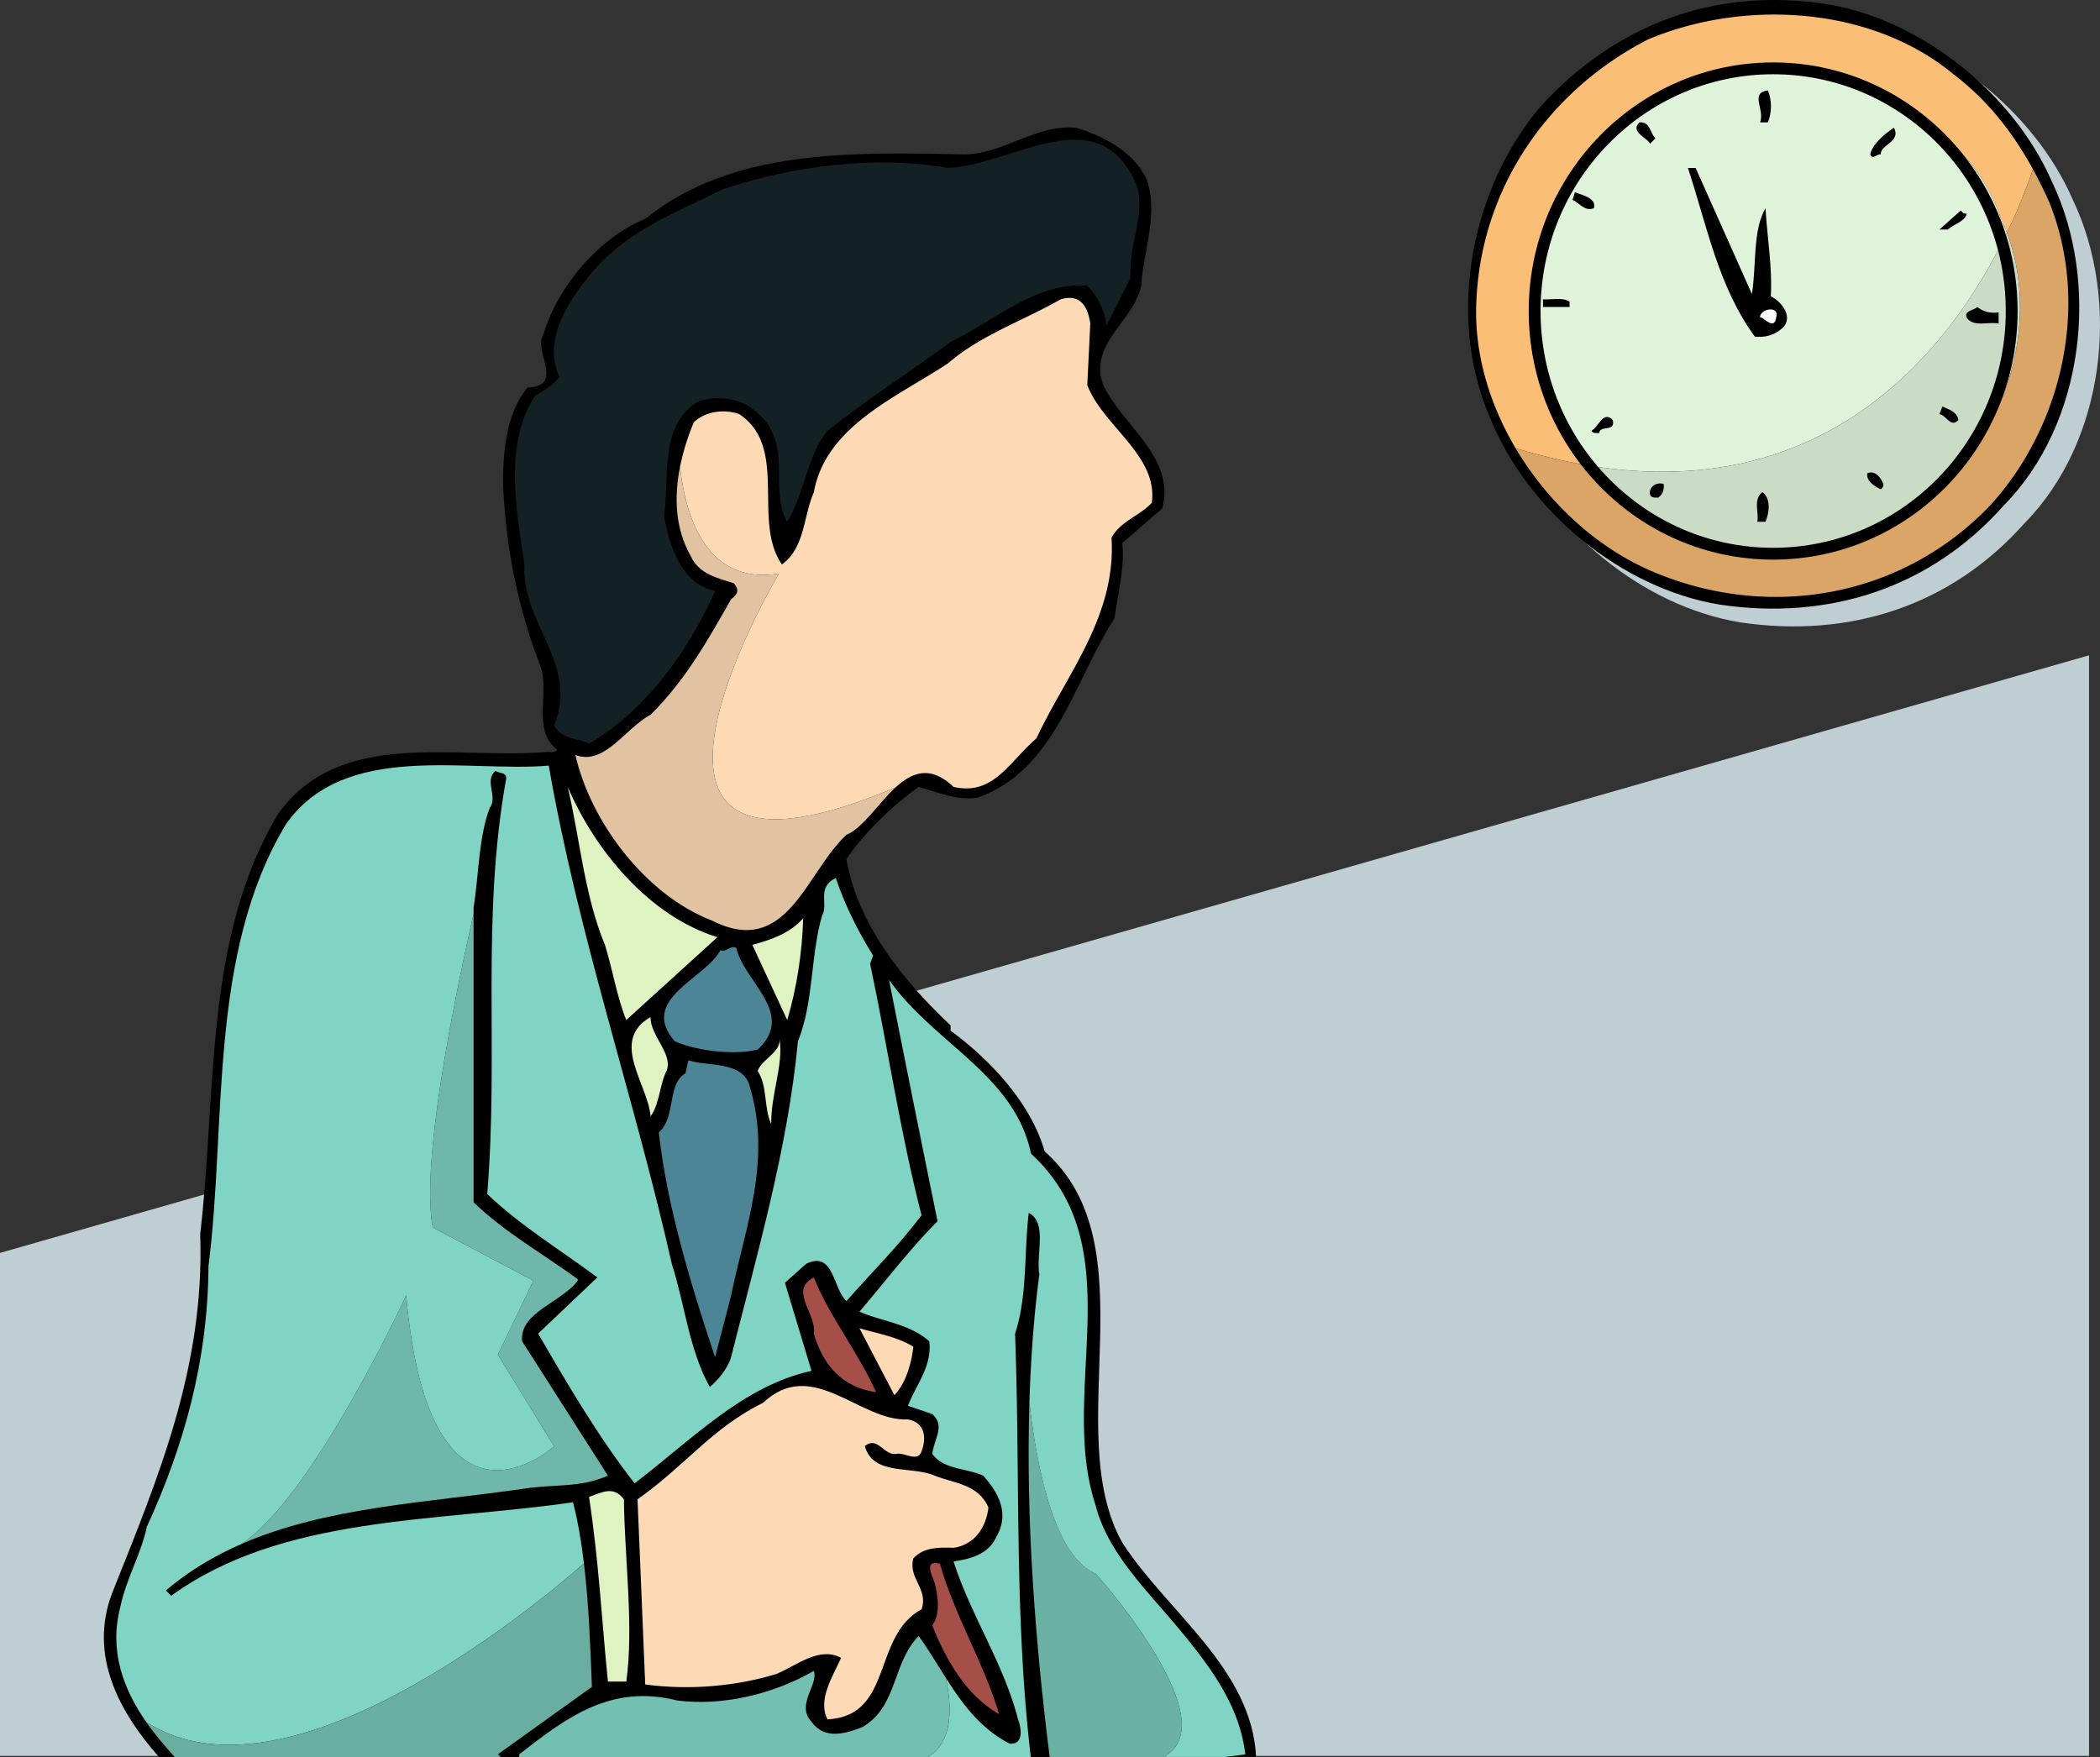
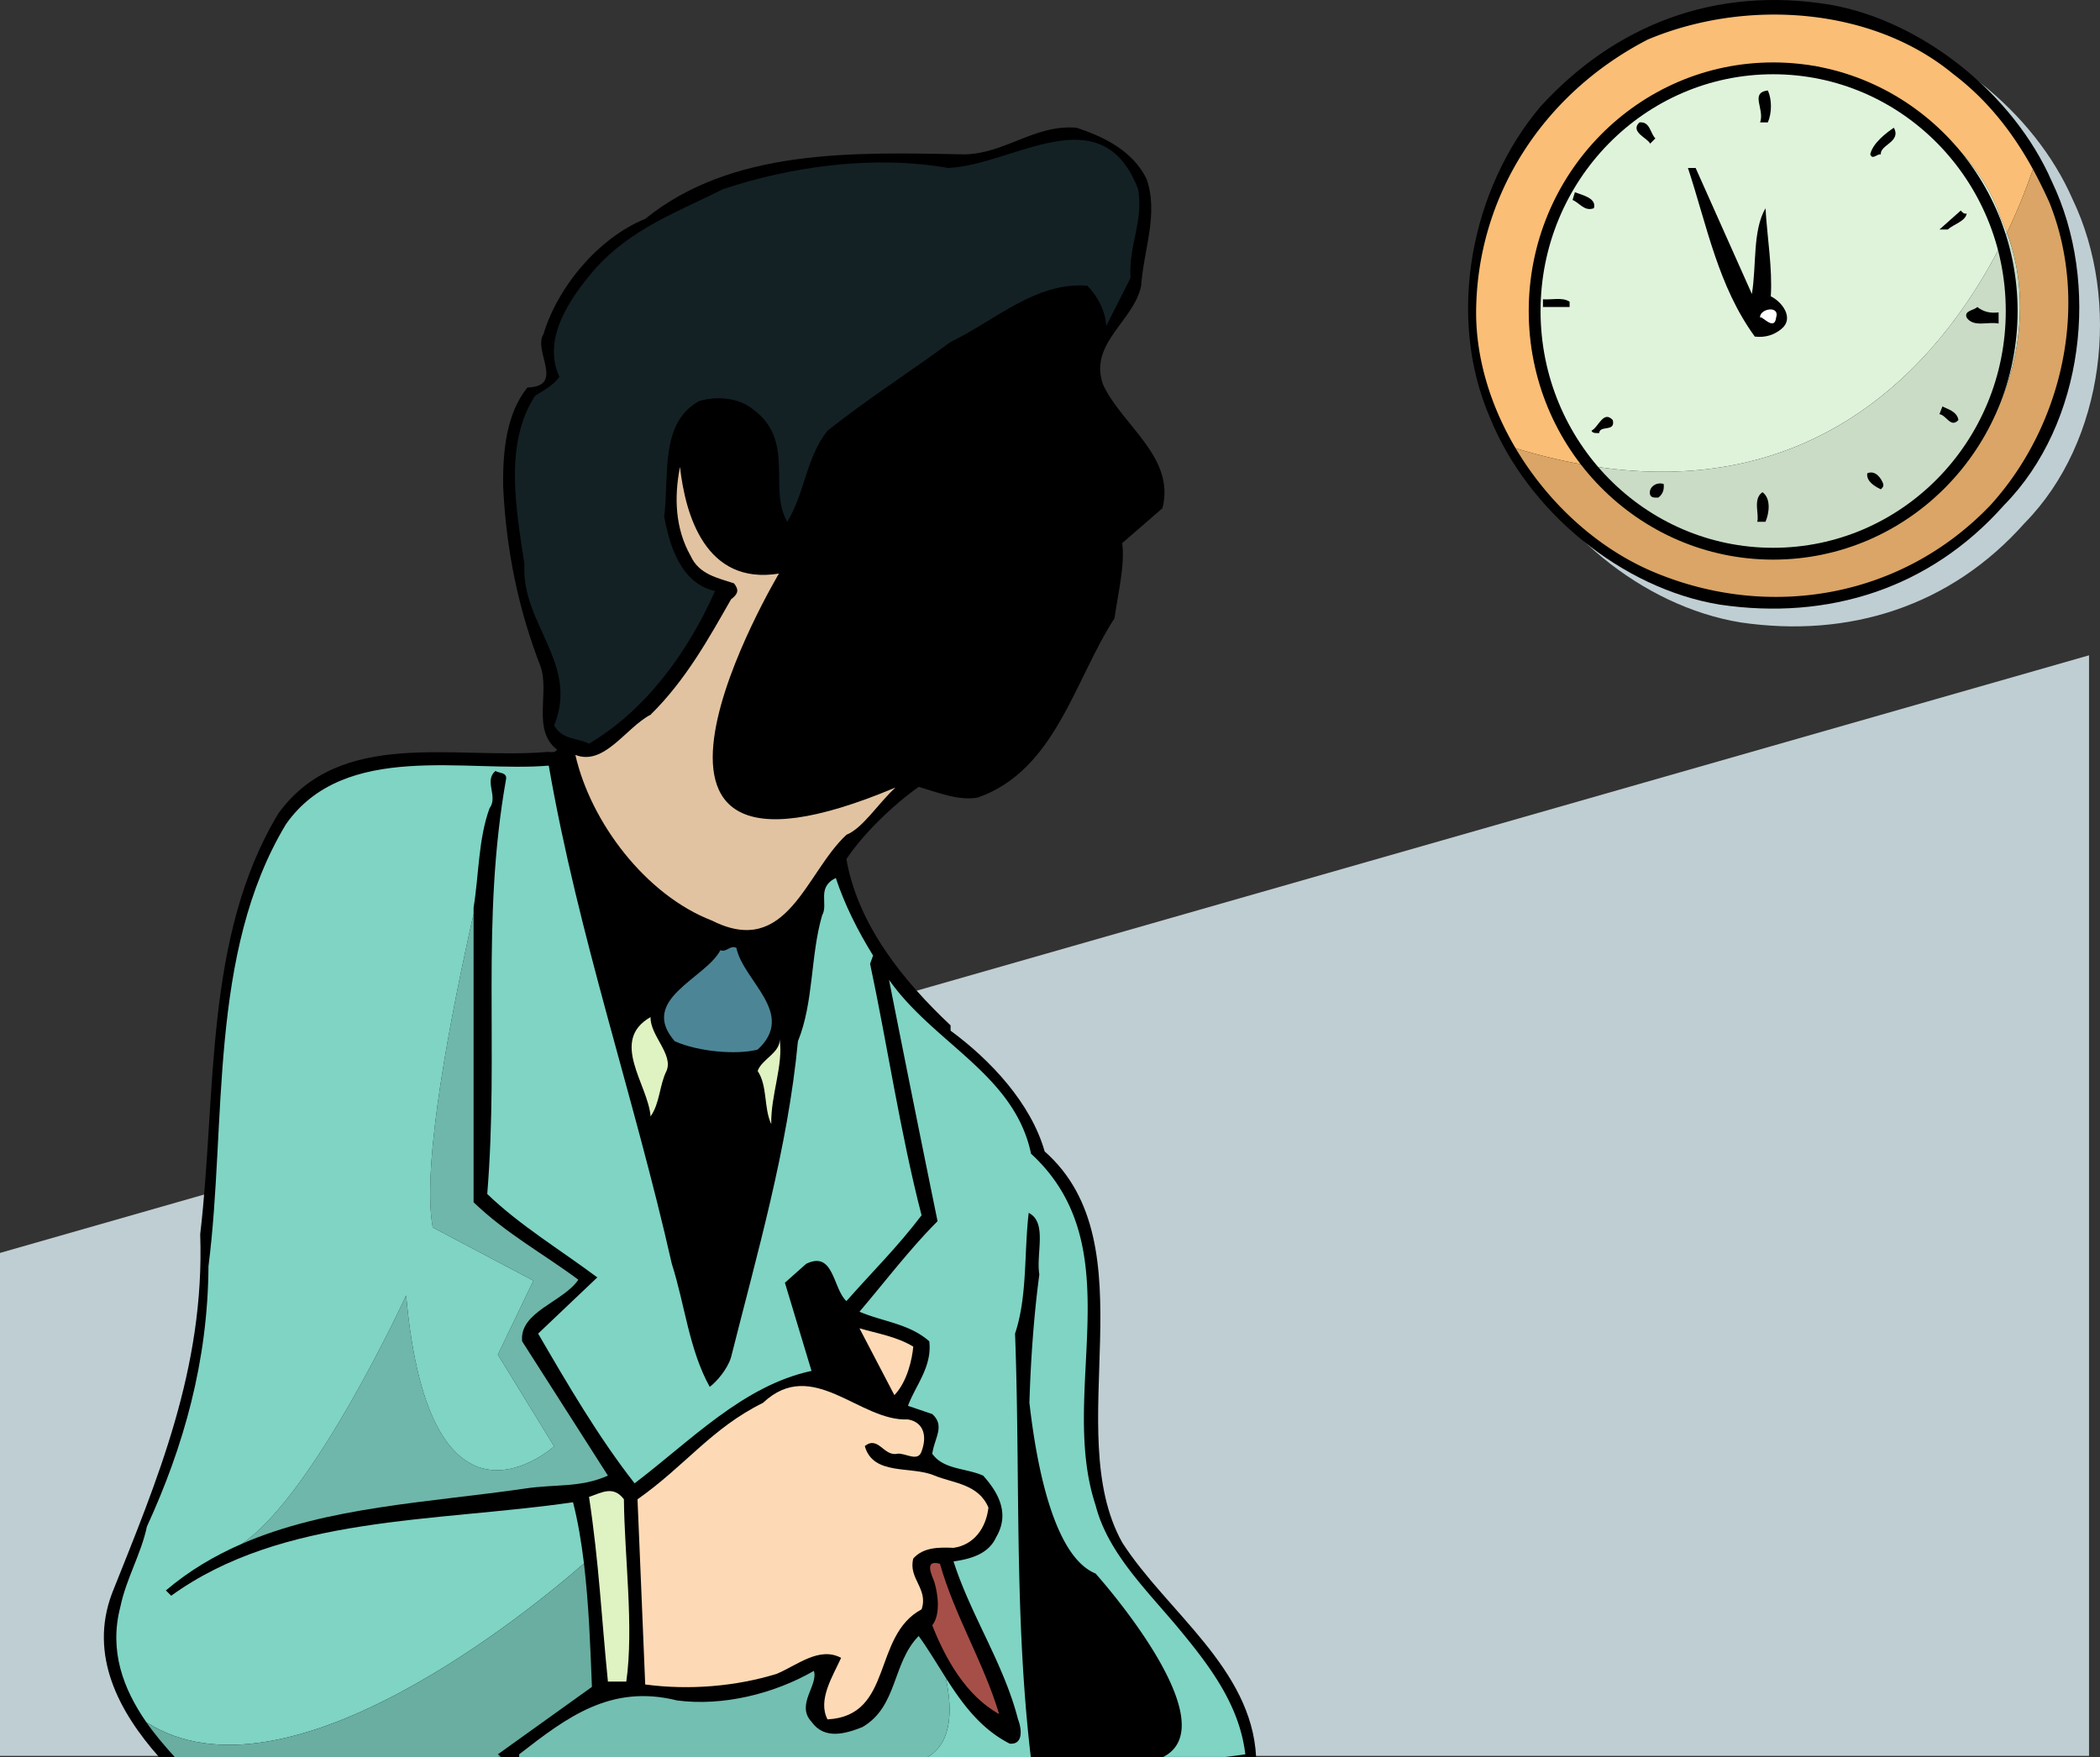
<svg xmlns="http://www.w3.org/2000/svg" width="154.436" height="129.231">
  <rect width="100%" height="100%" fill="#333333" stroke="none" />
  <path fill="#bfced3" d="M0 92.156v36.992h153.629V48.2L0 92.156" />
  <path d="M92.375 129.23c-.324-6.53-6.594-10.707-9.848-15.777-4.57-8.222 2.133-21.848-5.703-28.765-1-3.528-3.957-6.704-6.918-8.88v-.39c-3.523-3.309-6.832-7.441-7.66-12.23 1.219-1.829 3.352-3.918 5.313-5.31 1.39.392 2.914 1.044 4.351.782 5.7-2 7.094-8.617 10.05-13.183.263-1.829.786-4.004.567-5.528l2.961-2.57c.957-3.742-2.918-6.047-4.351-9.05-1.133-3.048 2.261-4.7 2.785-7.313.172-2.61 1.305-5.309.39-7.875-1.046-2.09-3.175-3.094-5.136-3.746-3.09-.262-5.266 1.918-8.27 1.96-8.312-.175-17.101-.394-23.457 4.743-3.437 1.394-6.441 5.004-7.484 8.488-.785 1.215 1.61 3.828-1.176 3.914-1.523 1.871-1.828 4.613-1.785 7.313.219 4.656 1.133 9.054 2.742 13.187.695 1.914-.652 4.7 1.219 6.137-.172.304-.567.129-.781.176-6.793.562-15.149-1.786-19.715 4.523-5.485 9.098-4.528 20.543-5.746 30.945.347 9.88-3.176 18.102-6.485 26.414-1.722 4.57.52 8.72 3.453 12.036h80.684" />
  <path fill="#bfced3" d="M152.422 14.66c-2.828-6.484-9.574-11.836-16.32-13.012-8.489-1.39-15.84 1.524-21.282 7.485-5.093 6.008-6.965 15.363-3.742 22.851 2.785 6.918 9.703 12.621 16.93 13.797 7.965 1.172 15.449-1.176 20.89-7.312 5.918-6.008 7.094-16.364 3.524-23.809" />
  <path d="M150.898 13.355c3.57 7.442 2.395 17.801-3.523 23.805-5.441 6.137-12.926 8.488-20.89 7.313-7.227-1.176-14.145-6.875-16.93-13.797-3.22-7.485-1.348-16.84 3.742-22.848 5.441-5.96 12.797-8.879 21.281-7.484 6.746 1.176 13.492 6.527 16.32 13.011" />
  <path d="M147.156 13.922c3.09 5.266 2.742 12.969-.39 18.32-4.266 6.88-12.055 10.621-20.282 8.88-5.964-1.087-12.535-6.571-14.015-12.622-2.133-6.832-.043-13.926 4.746-18.887 5.047-5.136 13.012-6.703 19.496-4.742 4.004 1.781 8.312 4.961 10.445 9.05" />
  <path fill="#132125" d="M83.703 13.922c.39 2.437-.695 4.004-.566 6.527l-1.785 3.528c-.043-1-.567-2.133-1.391-2.961-3.785-.305-6.79 2.566-10.055 4.136-3.004 2.22-6.093 4.176-9.05 6.528-1.57 1.957-1.657 4.566-2.961 6.699-1.434-2.434.652-6.004-2.567-8.309-1.047-.828-2.656-.96-3.918-.566-2.918 1.61-2.176 5.484-2.566 8.484.39 2.133 1.219 4.918 3.742 5.485-1.957 4.394-5.004 8.703-9.27 11.226-.828-.433-1.96-.258-2.566-1.347 1.867-4.528-2.441-7.485-2.18-11.836-.61-4.051-1.523-8.88.785-12.407.61-.39 1.305-.738 1.786-1.39-1.305-2.785.78-5.79 2.566-7.88 2.7-3.046 6.18-4.265 9.445-5.917 5.047-1.695 11.141-2.524 16.578-1.567 4.833-.218 11.274-5.44 13.973 1.567" />
-   <path fill="#dff2c1" d="m52.758 68.934-6.7 6.093c-.656-1.57-1.003-3.703-1.57-5.53-1.52-3.657-1.828-7.747-2.738-11.618 2 4.656 5.96 9.488 11.008 11.055m5.137 6.093-2.567-5.53c1.262-.349 2.695-.782 3.742-1.958-.086 2.613-.48 5.137-1.175 7.488" />
  <path fill="#4c8696" d="M54.152 69.715c.524 2.48 4.438 4.832 1.567 7.484-1.524.395-4.309.176-6.094-.61-2.695-3.089 2.266-4.609 3.352-6.698.48.172.695-.395 1.175-.176" />
  <path fill="#dff2c1" d="M49.016 78.77c-.524 1.043-.477 2.347-1.172 3.347-.176-2.347-3.047-5.57 0-7.308-.047 1.347 1.695 2.738 1.172 3.96m7.703 3.915c-.567-1.22-.258-2.786-1-3.914.304-.872 1.699-1.352 1.61-2.352.304 1.914-.653 4.09-.61 6.266" />
-   <path fill="#4c8696" d="M55.152 79.945c1.61 5.48-.347 10.27-1.39 15.364l-1.176 4.523c-1.742-5.223-3.527-11.055-4.137-16.539 1.309-1.176.567-3.523 1.961-4.352l.219-.957c1.305.48 4.047 0 4.523 1.961" />
-   <path fill="#a64f48" d="M64.422 102.398c-2.48-.347-3.914-2-4.57-4.308.218-1.477-1.872-3.176 0-4.133 1.09 2.785 3.308 5.57 4.57 8.441" />
  <path fill="#fddab5" d="M67.164 99.047c-.086.914-.434 2.57-1.39 3.57L63.206 97.7c1.348.39 2.738.61 3.957 1.348m-.39 5.354c1.22.22 1.395 1.305 1 2.348-.261.828-1.218.09-1.785.176-1 .219-1.39-1.348-2.39-.567.609 2.22 3.437 1.438 5.132 2.176 1.395.567 3.223.61 3.961 2.352-.171 1.48-1.043 2.742-2.566 2.96-1.09-.046-2.219-.046-2.96.782-.392 1.48 1.132 2.219.608 3.742-3.656 1.961-2.046 7.836-6.918 8.094-.742-1.434.391-3.176 1-4.524-1.609-.87-3.265.567-4.742 1.176-2.96.914-6.398 1.219-9.664.781-.172-4.308-.39-9.312-.566-13.62 3.527-2.481 5.441-5.223 9.226-7.094 3.657-3.438 7.098 1.39 10.664 1.218" />
  <path fill="#dff2c1" d="M45.883 110.277c.043 4.266.742 9.399.176 13.407h-1.352c-.477-4.746-.652-8.707-1.39-13.582.913-.305 1.785-.868 2.566.175" />
  <path fill="#a64f48" d="M69.125 115.02c1.086 3.832 3.219 7.27 4.352 11.054-2.438-1.347-3.961-4.09-4.918-6.527.609-.781.433-2.219.171-3.133-.128-.433-.87-1.742.395-1.394" />
  <path fill="#fbbe76" d="M113.688 29.285c-2.133-4.746-1.348-11.75 1.566-16.144 4.266-5.965 10.926-9.274 18.324-8.27 5.395 1.652 11.664 5.352 13.578 11.227.16.336.305.675.434 1.023a41.032 41.032 0 0 0 1.914-4.676c-1.434-2.613-3.285-5.05-5.871-7.007-6.008-4.965-15.32-5.532-22.457-2.528-7.75 4.004-12.578 11.578-12.621 20.067 0 3.437 1.078 6.906 2.902 9.988a41.83 41.83 0 0 0 5.227 1.25c-1.282-1.45-2.32-3.102-2.996-4.93" />
  <path fill="#daa566" d="M150.727 14.922a36.377 36.377 0 0 0-1.223-2.477c-.379 1.13-1 2.778-1.914 4.676 2.125 5.586.594 12.48-3.176 16.906-3.96 5.094-9.746 6.313-15.363 6.703-4.524-.62-9.2-2.94-12.367-6.515a41.933 41.933 0 0 1-5.227-1.25c2.398 4.05 6.078 7.43 10.281 9.16 8.403 3.48 18.106 1.871 24.637-4.965 5.266-5.785 7.352-14.707 4.352-22.238" />
  <path fill="#dff3db" d="M133.578 4.871c-7.398-1.004-14.058 2.305-18.324 8.27-2.914 4.394-3.7 11.398-1.566 16.144.675 1.828 1.714 3.48 2.996 4.93 18.148 3.074 27.097-9.176 30.906-17.094a12.359 12.359 0 0 0-.434-1.023c-1.914-5.875-8.183-9.575-13.578-11.227" />
  <path fill="#cadcc6" d="M116.684 34.215c3.168 3.574 7.843 5.894 12.367 6.515 5.617-.39 11.402-1.609 15.363-6.703 3.77-4.425 5.3-11.32 3.176-16.906-3.809 7.918-12.758 20.168-30.906 17.094" />
  <path d="M130.008 6.652c.304.657.304 1.657 0 2.352h-.567c.352-1-.78-2.176.567-2.352m-8.27 3.528-.39.39c-.13-.39-1.524-.87-.782-1.566.782-.086.782.785 1.172 1.176m17.539-.785c.567 1.046-1.043 1.261-.957 1.96-.304-.043-.61.434-.78 0 .17-.828 1.218-1.613 1.737-1.96m-10.441 12.23c.348-2.133.043-4.656 1-6.309.129 2.176.52 4.438.39 6.48.829.395 1.743 1.614.786 2.395-.524.438-1.176.657-1.961.567-2.7-3.7-3.524-8.18-4.918-12.403h.566l4.137 9.27m-11.621-6.309c-.7.258-1.047-.394-1.567-.609l.172-.566c.567.218 1.614.433 1.395 1.175m27.418.391c-.086.566-.957.781-1.395 1.176h-.61l1.567-1.395c.133.133.22.262.438.22m-29.203 6.483v.391h-1.957v-.566c.652.047 1.433-.172 1.957.175m31.55.786v.824c-.78-.172-1.828.304-2.347-.434-.219-.523.52-.523.781-.785.438.348.961.48 1.566.395" />
  <path fill="#fff" d="M130.617 23.367c-.129 1.043-1.086-.219-1.176 0-.086-.652 1.48-.957 1.176 0" />
  <path d="M144.023 30.895c-.566.609-.87-.348-1.394-.434l.219-.566c.304.175 1.086.347 1.175 1m-25.418 0c.22.914-.957.347-1 .957-.171 0-.476.043-.566-.172.523-.262.871-1.524 1.566-.785m19.891 4.703c.043.215-.09.3-.176.39-.39-.175-1.086-.566-1-1.175.61-.262 1.043.39 1.176.785m-16.148 0c.043.39-.043.738-.391 1-.219 0-.523.043-.61-.22-.128-.523.438-.956 1-.78m7.489 2.781h-.61c.172-.52-.347-1.695.391-2.176.653.48.48 1.57.219 2.176" />
  <path fill="none" stroke="#000" stroke-width=".87" d="M130.398 5.027c9.692 0 17.543 7.993 17.543 17.848 0 9.86-7.851 17.852-17.543 17.852-9.683 0-17.539-7.993-17.539-17.852 0-9.855 7.856-17.848 17.54-17.848zm0 0" />
-   <path fill="#fddab5" d="m79.96 28.328.22-4.527c-.176-1.219-.7-2.219-2.18-1.785-2.738 1.566-5.918 2.656-8.27 4.699-3.742 2.484-9.007 4.617-9.878 9.488-.782 1.785-.653 4.094-2.348 5.313-2.219-3.18.52-8.618-3.137-11.055-1.086-.39-2.52-.219-3.347.61a17.668 17.668 0 0 0-1.012 3.269c.39 3.52 1.87 8.726 7.277 7.848 0 0-15.398 25.808 8.567 15.738 1.207-1.113 2.558-1.676 4.273-.047 2.914.652 4.004-1.742 6.094-3.57 2.219-4.743 5.875-8.965 5.523-14.754.656-1.22 2.004-1.567 2.961-2.567.48-3.48-3.566-5.613-4.742-8.66" />
  <path fill="#e2c3a1" d="M57.285 42.188c-5.406.878-6.887-4.329-7.277-7.848-.442 2.226-.36 4.547.793 6.566.61 1.348 2.004 1.61 3.176 2 .39.48.304.785-.215 1.176-1.614 2.828-3.309 5.918-5.918 8.488-1.828.957-3.399 3.785-5.531 2.957 1.132 4.961 5.18 10.313 10.054 12.188 5.528 2.785 6.875-3.527 9.88-6.313 1.21-.492 2.323-2.293 3.605-3.476-23.965 10.07-8.567-15.738-8.567-15.738" />
  <path fill="#6fb7aa" d="m31.824 90.281 7.403 3.914-2.614 5.442 4.137 6.746s-9.14 8.27-10.883-11.098c0 0-6.738 14.66-12.082 18.266 6.29-2.735 13.715-3.031 20.785-4.059 2.266-.347 4.09-.043 6.137-.957l-6.309-9.879c-.218-2.176 3-2.87 4.133-4.527-2.566-1.914-5.308-3.39-7.703-5.7V67.216c-1.637 7.242-3.855 18.508-3.004 23.066" />
  <path fill="#7fd4c4" d="m63.988 70.89.219-.609c-1.133-1.828-2.09-3.742-2.742-5.703-1.438.7-.524 1.918-1.004 2.746-.867 2.957-.61 6.395-1.781 9.266-.742 7.879-3.004 15.625-4.918 23.242-.262.871-1.047 1.785-1.567 2.176-1.523-2.742-1.828-6.05-2.789-9.05-2.781-12.317-6.875-24.11-9.05-36.645-6.047.52-15.016-1.829-19.325 4.308-5.742 9.531-4.351 21.934-5.699 32.508-.043 7.008-1.828 13.273-4.527 19.152-.434 2.043-1.524 3.828-1.957 5.918-.836 3.223.21 6.016 1.91 8.469 10.332 6.656 28.582-8.516 32.187-11.672-.191-1.578-.445-3.105-.804-4.5-10.227 1.48-21.371.957-29.551 6.875l-.39-.39c1.714-1.458 3.593-2.563 5.585-3.43 5.344-3.606 12.082-18.266 12.082-18.266 1.742 19.367 10.883 11.098 10.883 11.098l-4.137-6.746 2.614-5.442-7.403-3.914c-.851-4.558 1.367-15.824 3.004-23.066v-.457c.395-2.438.348-5.05 1.176-7.313.652-.87-.434-2.004.434-2.742.218.172.828.086.785.567-1.871 10.488-.524 19.976-1.391 30.55 2.39 2.305 5.352 4.09 8.094 6.137l-4.352 4.133c2.176 3.742 4.438 7.617 7.094 11.012 4.133-3.133 7.965-7.18 13.012-8.27l-1.957-6.484 1.562-1.39c2.047-1.005 1.961 1.827 2.961 2.741 1.961-2.222 3.742-3.96 5.527-6.312-1.566-6.051-2.523-12.578-3.785-18.496" />
  <path fill="#69aea1" d="m36.602 129.23.23-.023-.219-.172 6.918-4.96c-.113-2.88-.226-6.079-.586-9.079-3.605 3.156-21.855 18.328-32.187 11.672.625.902 1.347 1.746 2.09 2.563h23.754" />
-   <path fill="#6bb2a5" d="M85.547 129.23c4.887-2.511-4.977-13.492-4.977-13.492-3.058-1.25-4.34-7.91-4.867-12.566-.265 8.594.43 17.648 1.492 26.059h8.352" />
  <path fill="#7fd4c4" d="M68.34 98.656c.219 1.871-1 3.223-1.567 4.746l1.786.606c.957.87.171 1.742 0 2.918.824 1.176 2.48 1.047 3.742 1.61 1.176 1.304 1.957 2.831.957 4.527-.567 1.261-1.914 1.609-3.133 1.785 1.262 3.96 3.7 7.527 4.742 11.617.219.523.48 1.875-.61 1.785-2.144-1.086-3.503-2.957-4.706-4.848.414 1.88.64 4.711-1.332 5.829h7.586c-1.23-10.508-.766-20.758-1.157-31.141.915-2.738.657-5.918 1.004-8.879 1.391.7.524 3.004.782 4.527-.403 3.04-.63 6.207-.73 9.434.526 4.656 1.808 11.316 4.866 12.566 0 0 9.864 10.98 4.977 13.492h4.543c.5-.054 1-.117 1.492-.195-.437-3.699-2.7-6.617-5.094-9.488-2.351-2.785-5.05-5.442-5.918-8.836-2.785-8.398 2.785-18.93-4.746-25.852-1.219-5.828-7.136-8.093-10.445-12.793a2644.402 2644.402 0 0 0 3.57 17.758c-2.004 2-3.96 4.567-5.742 6.656 1.738.743 3.652.872 5.133 2.176" />
  <path fill="#73bfb1" d="M68.219 129.23c1.972-1.117 1.746-3.949 1.332-5.828-.676-1.062-1.305-2.132-1.992-3.07-1.961 2-1.528 5.176-4.137 6.7-1.219.48-2.785.96-3.742-.391-1.176-1.262.52-2.7.172-3.743-2.957 1.7-6.7 2.61-10.051 2.176-4.875-1.218-8.094 1.219-11.621 3.961v.196h30.039" />
</svg>